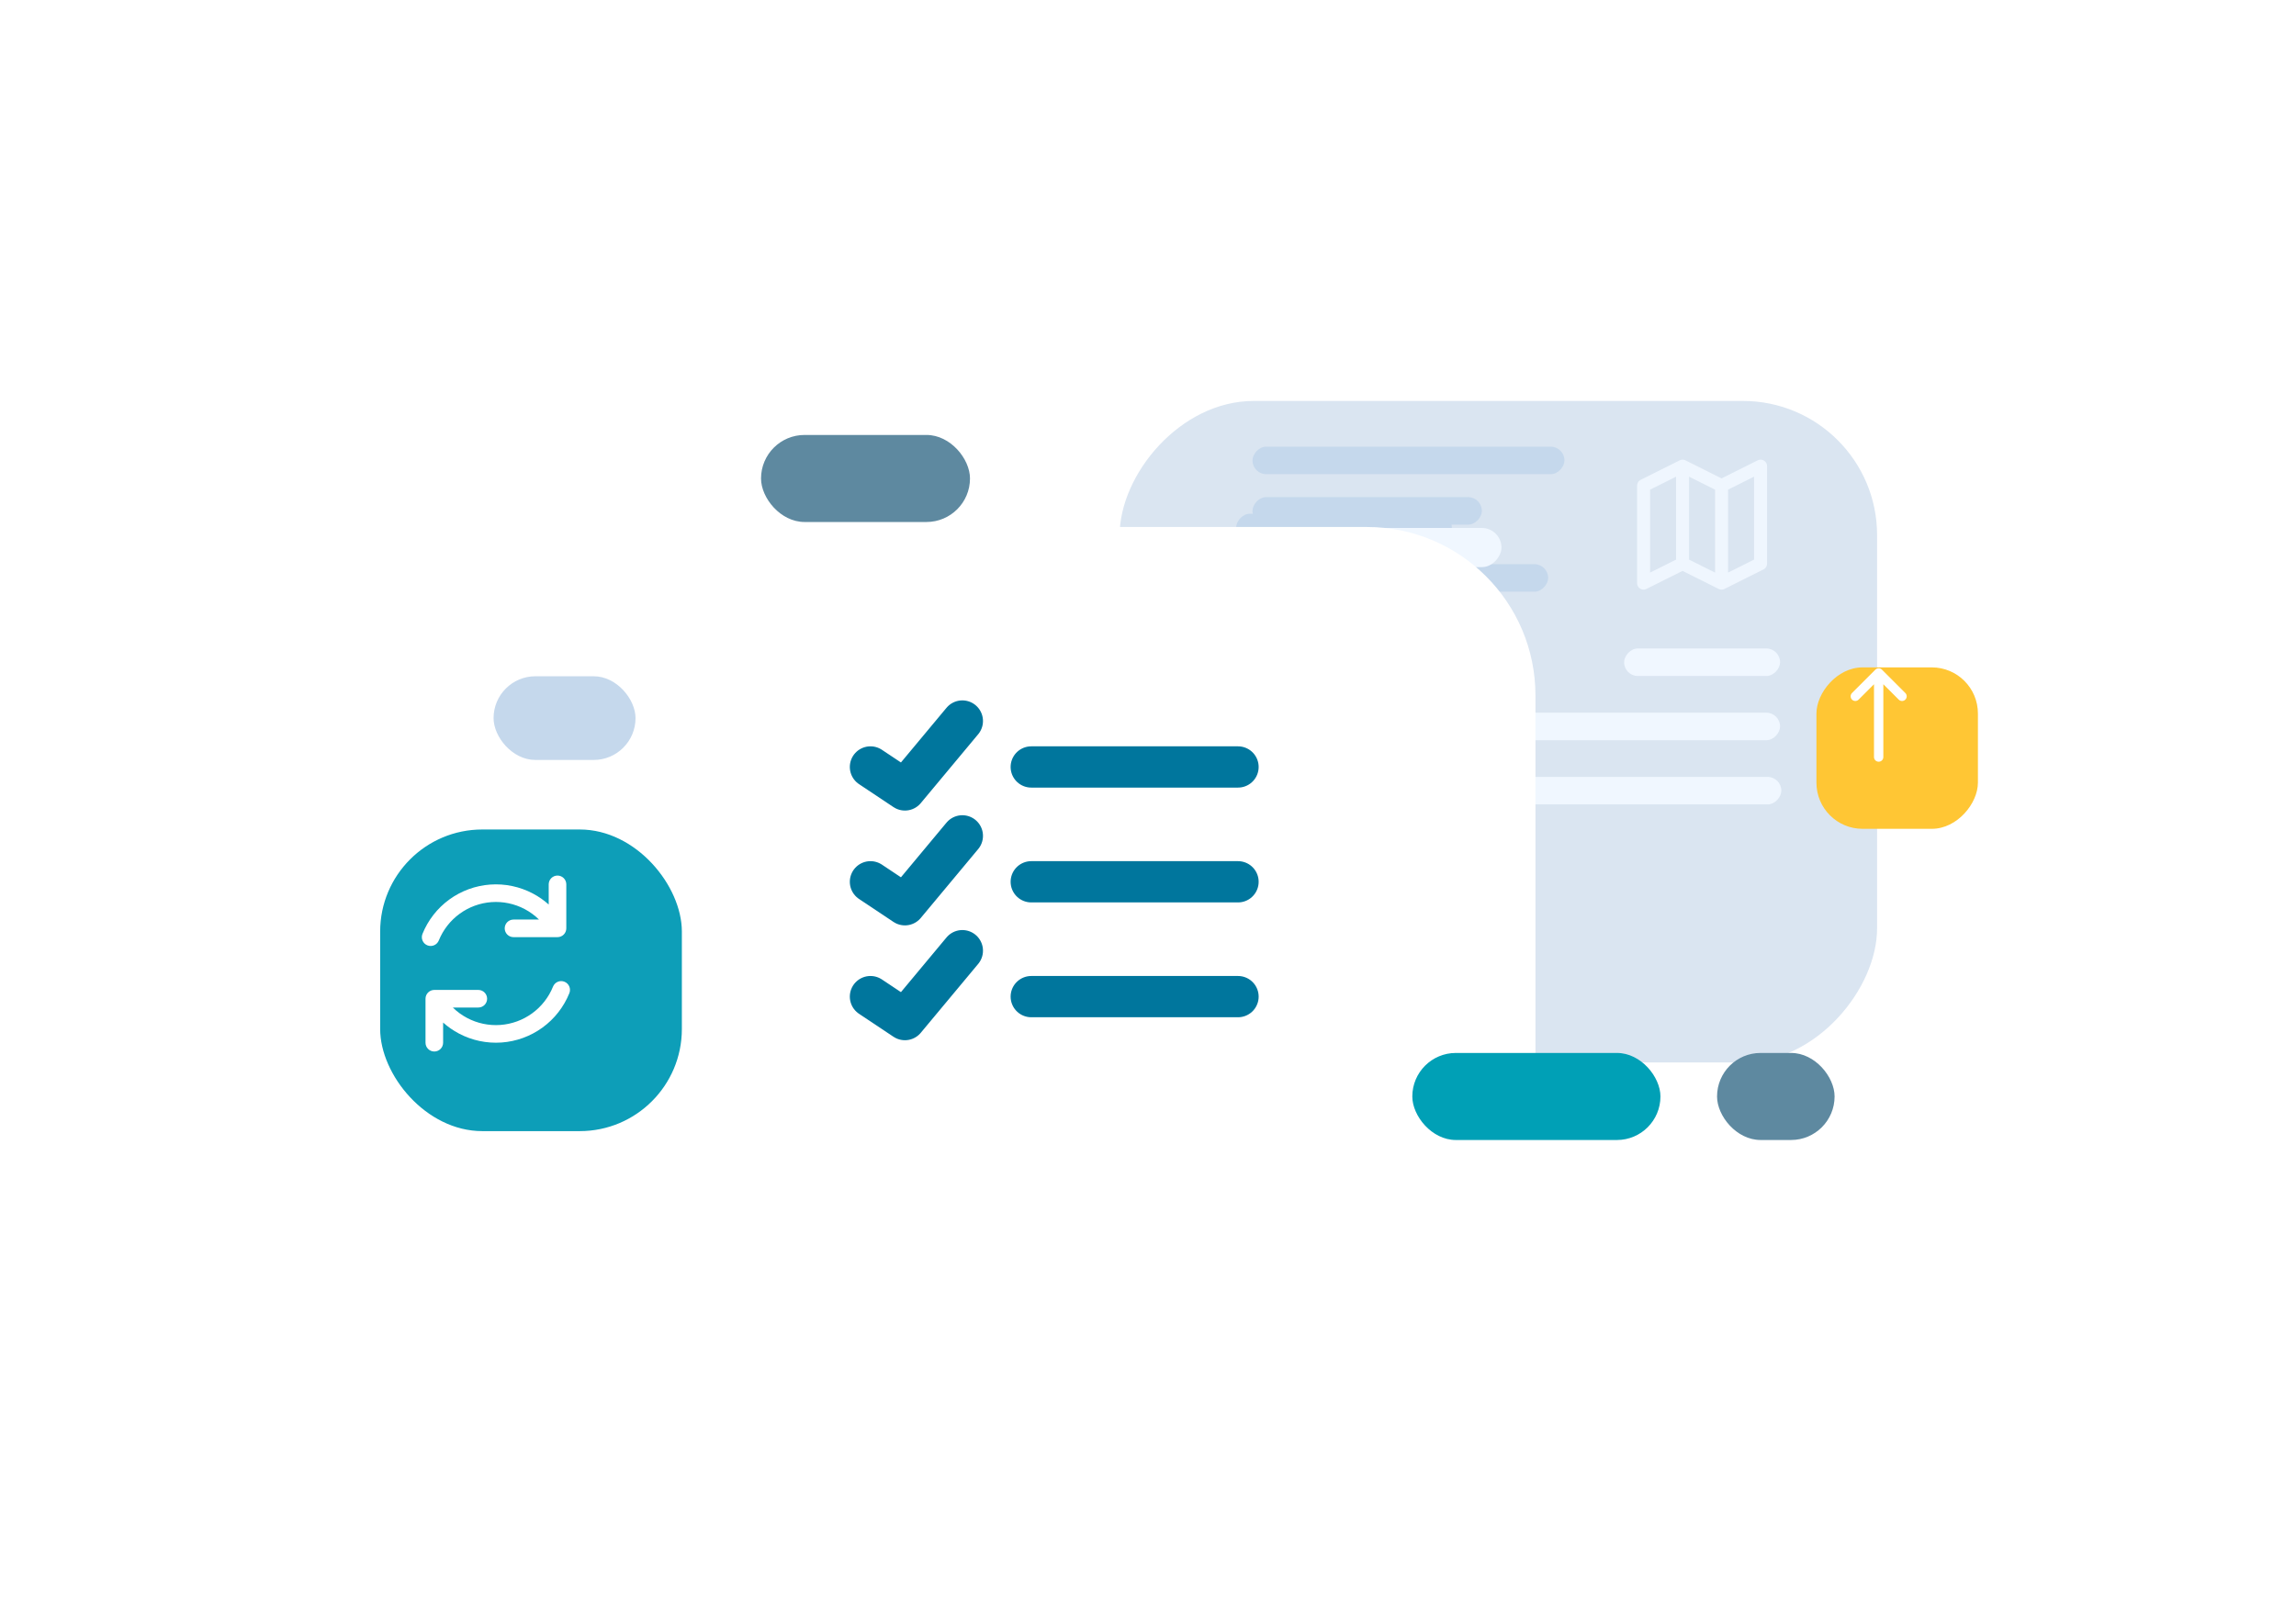
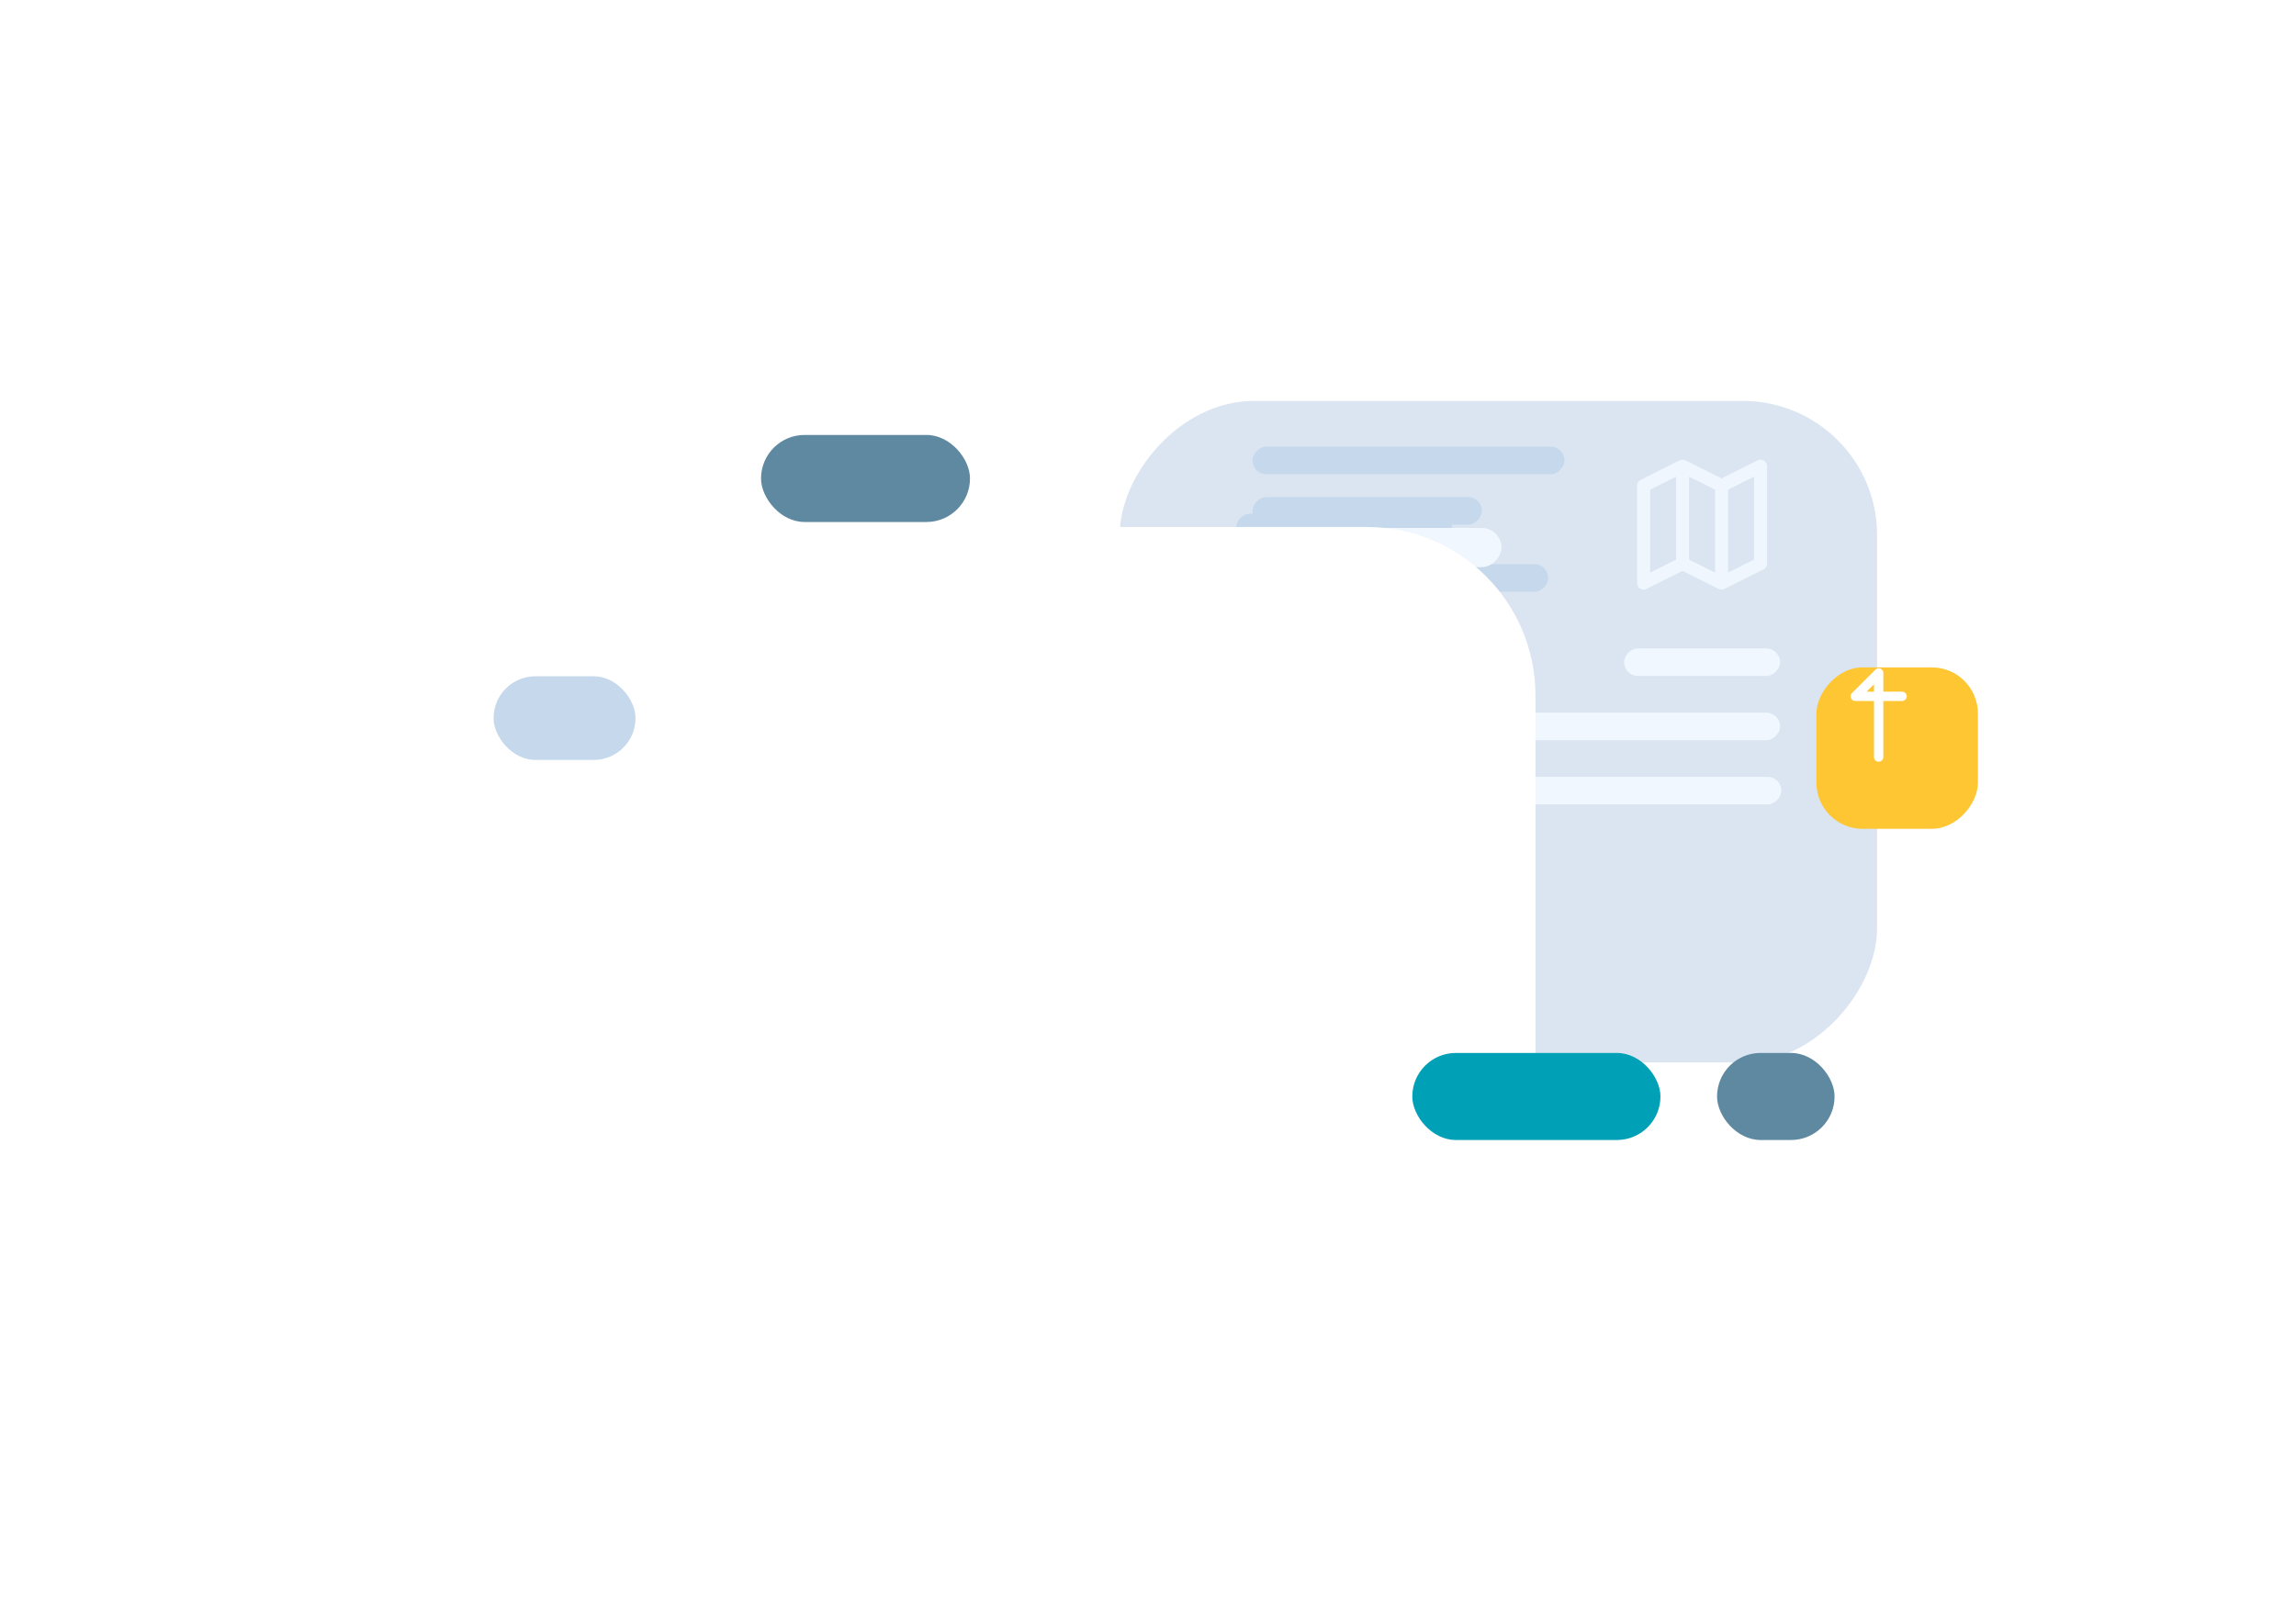
<svg xmlns="http://www.w3.org/2000/svg" width="341" height="240" viewBox="0 0 341 240" fill="none">
  <g filter="url(#filter0_d_24416_7822)">
    <rect width="112.496" height="98.273" rx="19.933" transform="matrix(-1 0 0 1 278.784 50.5)" fill="#DAE5F1" />
  </g>
  <rect width="46.334" height="4.088" rx="2.044" transform="matrix(-1 0 0 1 232.352 66.353)" fill="#C5D8EC" />
  <rect width="34.069" height="4.088" rx="2.044" transform="matrix(-1 0 0 1 220.086 73.849)" fill="#C5D8EC" />
  <rect width="32.025" height="4.088" rx="2.044" transform="matrix(-1 0 0 1 215.622 76.317)" fill="#C5D8EC" />
  <rect width="46.334" height="4.088" rx="2.044" transform="matrix(-1 0 0 1 229.931 83.812)" fill="#C5D8EC" />
  <rect width="39.438" height="5.819" rx="2.909" transform="matrix(-1 0 0 1 222.997 78.431)" fill="#F0F7FF" />
  <rect width="42.245" height="4.088" rx="2.044" transform="matrix(-1 0 0 1 264.377 105.874)" fill="#F0F7FF" />
  <rect width="23.167" height="4.088" rx="2.044" transform="matrix(-1 0 0 1 264.377 96.334)" fill="#F0F7FF" />
  <rect width="40.594" height="4.088" rx="2.044" transform="matrix(-1 0 0 1 264.562 115.412)" fill="#F0F7FF" />
  <rect width="4.833" height="3.879" rx="1.94" transform="matrix(-1 0 0 1 217.971 116.431)" fill="#F0F7FF" />
  <g filter="url(#filter1_d_24416_7822)">
    <rect width="142.905" height="117.964" rx="25.036" transform="matrix(-1 0 0 1 228.046 72.011)" fill="white" />
  </g>
-   <path d="M153.162 148.052H183.868M142.927 141.228L134.398 151.464L129.28 148.052M153.162 130.993H183.868M142.927 124.17L134.398 134.405L129.28 130.993M153.162 113.935H183.868M142.927 107.111L134.398 117.346L129.28 113.935" stroke="#00769D" stroke-width="6.13" stroke-linecap="round" stroke-linejoin="round" />
  <rect x="246.608" y="169.352" width="36.852" height="12.931" rx="6.465" transform="rotate(-180 246.608 169.352)" fill="#00A0B6" />
  <rect x="272.471" y="169.352" width="17.456" height="12.931" rx="6.465" transform="rotate(-180 272.471 169.352)" fill="#5E89A0" />
  <rect x="94.388" y="112.895" width="21.083" height="12.434" rx="6.217" transform="rotate(-180 94.388 112.895)" fill="#C5D8EC" />
  <rect x="144.062" y="77.545" width="31.034" height="12.931" rx="6.465" transform="rotate(-180 144.062 77.545)" fill="#5E89A0" />
  <g filter="url(#filter2_d_24416_7822)">
-     <rect x="51.001" y="120.486" width="44.809" height="44.809" rx="15.168" fill="#0D9EB8" />
-   </g>
+     </g>
  <path fill-rule="evenodd" clip-rule="evenodd" d="M82.8 130.069C83.522 130.069 84.107 130.654 84.107 131.376V137.91C84.107 138.632 83.522 139.217 82.8 139.217H76.266C75.544 139.217 74.959 138.632 74.959 137.91C74.959 137.189 75.544 136.604 76.266 136.604H80.054C79.427 135.988 78.71 135.464 77.926 135.049C76.412 134.25 74.705 133.891 72.998 134.013C71.291 134.136 69.652 134.734 68.269 135.742C66.885 136.749 65.811 138.124 65.17 139.711C64.9 140.38 64.138 140.703 63.469 140.433C62.8 140.163 62.477 139.401 62.747 138.732C63.571 136.692 64.951 134.923 66.731 133.628C68.51 132.333 70.616 131.564 72.811 131.406C75.006 131.249 77.201 131.71 79.147 132.738C79.996 133.187 80.784 133.736 81.493 134.371V131.376C81.493 130.654 82.078 130.069 82.8 130.069ZM84.559 147.543C84.829 146.874 84.506 146.112 83.836 145.842C83.167 145.571 82.406 145.895 82.135 146.564C81.494 148.151 80.421 149.526 79.037 150.533C77.653 151.54 76.014 152.139 74.307 152.262C72.6 152.384 70.893 152.025 69.38 151.225C68.595 150.811 67.879 150.287 67.252 149.672H71.039C71.76 149.672 72.346 149.087 72.346 148.365C72.346 147.643 71.76 147.058 71.039 147.058H64.504C63.783 147.058 63.197 147.643 63.197 148.365V154.899C63.197 155.621 63.783 156.206 64.504 156.206C65.226 156.206 65.811 155.621 65.811 154.899V151.903C66.521 152.538 67.309 153.087 68.159 153.536C70.104 154.564 72.299 155.026 74.494 154.869C76.689 154.711 78.796 153.941 80.575 152.646C82.354 151.351 83.734 149.583 84.559 147.543Z" fill="white" />
  <g filter="url(#filter3_d_24416_7822)">
    <rect width="23.982" height="23.982" rx="6.852" transform="matrix(-1 0 0 1 290.675 94.004)" fill="#FFC634" />
  </g>
-   <path d="M279.018 99.972L275.549 103.441M279.018 99.972L282.488 103.441M279.018 99.972V112.462" stroke="white" stroke-width="1.388" stroke-linecap="round" stroke-linejoin="round" />
+   <path d="M279.018 99.972L275.549 103.441L282.488 103.441M279.018 99.972V112.462" stroke="white" stroke-width="1.388" stroke-linecap="round" stroke-linejoin="round" />
  <path d="M255.688 72.145V86.624M255.688 72.145L261.48 69.249V83.728L255.688 86.624M255.688 72.145L249.896 69.249M255.688 86.624L249.896 83.728M249.896 83.728L244.104 86.624V72.145L249.896 69.249M249.896 83.728V69.249" stroke="#EFF6FE" stroke-width="1.931" stroke-linecap="round" stroke-linejoin="round" />
  <defs>
    <filter id="filter0_d_24416_7822" x="139.106" y="32.379" width="166.859" height="152.636" filterUnits="userSpaceOnUse" color-interpolation-filters="sRGB">
      <feFlood flood-opacity="0" result="BackgroundImageFix" />
      <feColorMatrix in="SourceAlpha" type="matrix" values="0 0 0 0 0 0 0 0 0 0 0 0 0 0 0 0 0 0 127 0" result="hardAlpha" />
      <feOffset dy="9.061" />
      <feGaussianBlur stdDeviation="13.591" />
      <feColorMatrix type="matrix" values="0 0 0 0 0.72 0 0 0 0 0.748 0 0 0 0 0.796 0 0 0 0.25 0" />
      <feBlend mode="normal" in2="BackgroundImageFix" result="effect1_dropShadow_24416_7822" />
      <feBlend mode="normal" in="SourceGraphic" in2="effect1_dropShadow_24416_7822" result="shape" />
    </filter>
    <filter id="filter1_d_24416_7822" x="60.853" y="53.999" width="191.481" height="166.54" filterUnits="userSpaceOnUse" color-interpolation-filters="sRGB">
      <feFlood flood-opacity="0" result="BackgroundImageFix" />
      <feColorMatrix in="SourceAlpha" type="matrix" values="0 0 0 0 0 0 0 0 0 0 0 0 0 0 0 0 0 0 127 0" result="hardAlpha" />
      <feOffset dy="6.276" />
      <feGaussianBlur stdDeviation="12.144" />
      <feColorMatrix type="matrix" values="0 0 0 0 0.72 0 0 0 0 0.748 0 0 0 0 0.796 0 0 0 0.25 0" />
      <feBlend mode="normal" in2="BackgroundImageFix" result="effect1_dropShadow_24416_7822" />
      <feBlend mode="normal" in="SourceGraphic" in2="effect1_dropShadow_24416_7822" result="shape" />
    </filter>
    <filter id="filter2_d_24416_7822" x="41.541" y="108.303" width="74.648" height="74.649" filterUnits="userSpaceOnUse" color-interpolation-filters="sRGB">
      <feFlood flood-opacity="0" result="BackgroundImageFix" />
      <feColorMatrix in="SourceAlpha" type="matrix" values="0 0 0 0 0 0 0 0 0 0 0 0 0 0 0 0 0 0 127 0" result="hardAlpha" />
      <feOffset dx="5.46" dy="2.738" />
      <feGaussianBlur stdDeviation="7.46" />
      <feColorMatrix type="matrix" values="0 0 0 0 0 0 0 0 0 0.352 0 0 0 0 0.429 0 0 0 0.09 0" />
      <feBlend mode="normal" in2="BackgroundImageFix" result="effect1_dropShadow_24416_7822" />
      <feBlend mode="normal" in="SourceGraphic" in2="effect1_dropShadow_24416_7822" result="shape" />
    </filter>
    <filter id="filter3_d_24416_7822" x="261.211" y="90.578" width="41.113" height="41.112" filterUnits="userSpaceOnUse" color-interpolation-filters="sRGB">
      <feFlood flood-opacity="0" result="BackgroundImageFix" />
      <feColorMatrix in="SourceAlpha" type="matrix" values="0 0 0 0 0 0 0 0 0 0 0 0 0 0 0 0 0 0 127 0" result="hardAlpha" />
      <feOffset dx="3.083" dy="5.139" />
      <feGaussianBlur stdDeviation="4.283" />
      <feColorMatrix type="matrix" values="0 0 0 0 0 0 0 0 0 0.352 0 0 0 0 0.429 0 0 0 0.09 0" />
      <feBlend mode="normal" in2="BackgroundImageFix" result="effect1_dropShadow_24416_7822" />
      <feBlend mode="normal" in="SourceGraphic" in2="effect1_dropShadow_24416_7822" result="shape" />
    </filter>
  </defs>
</svg>